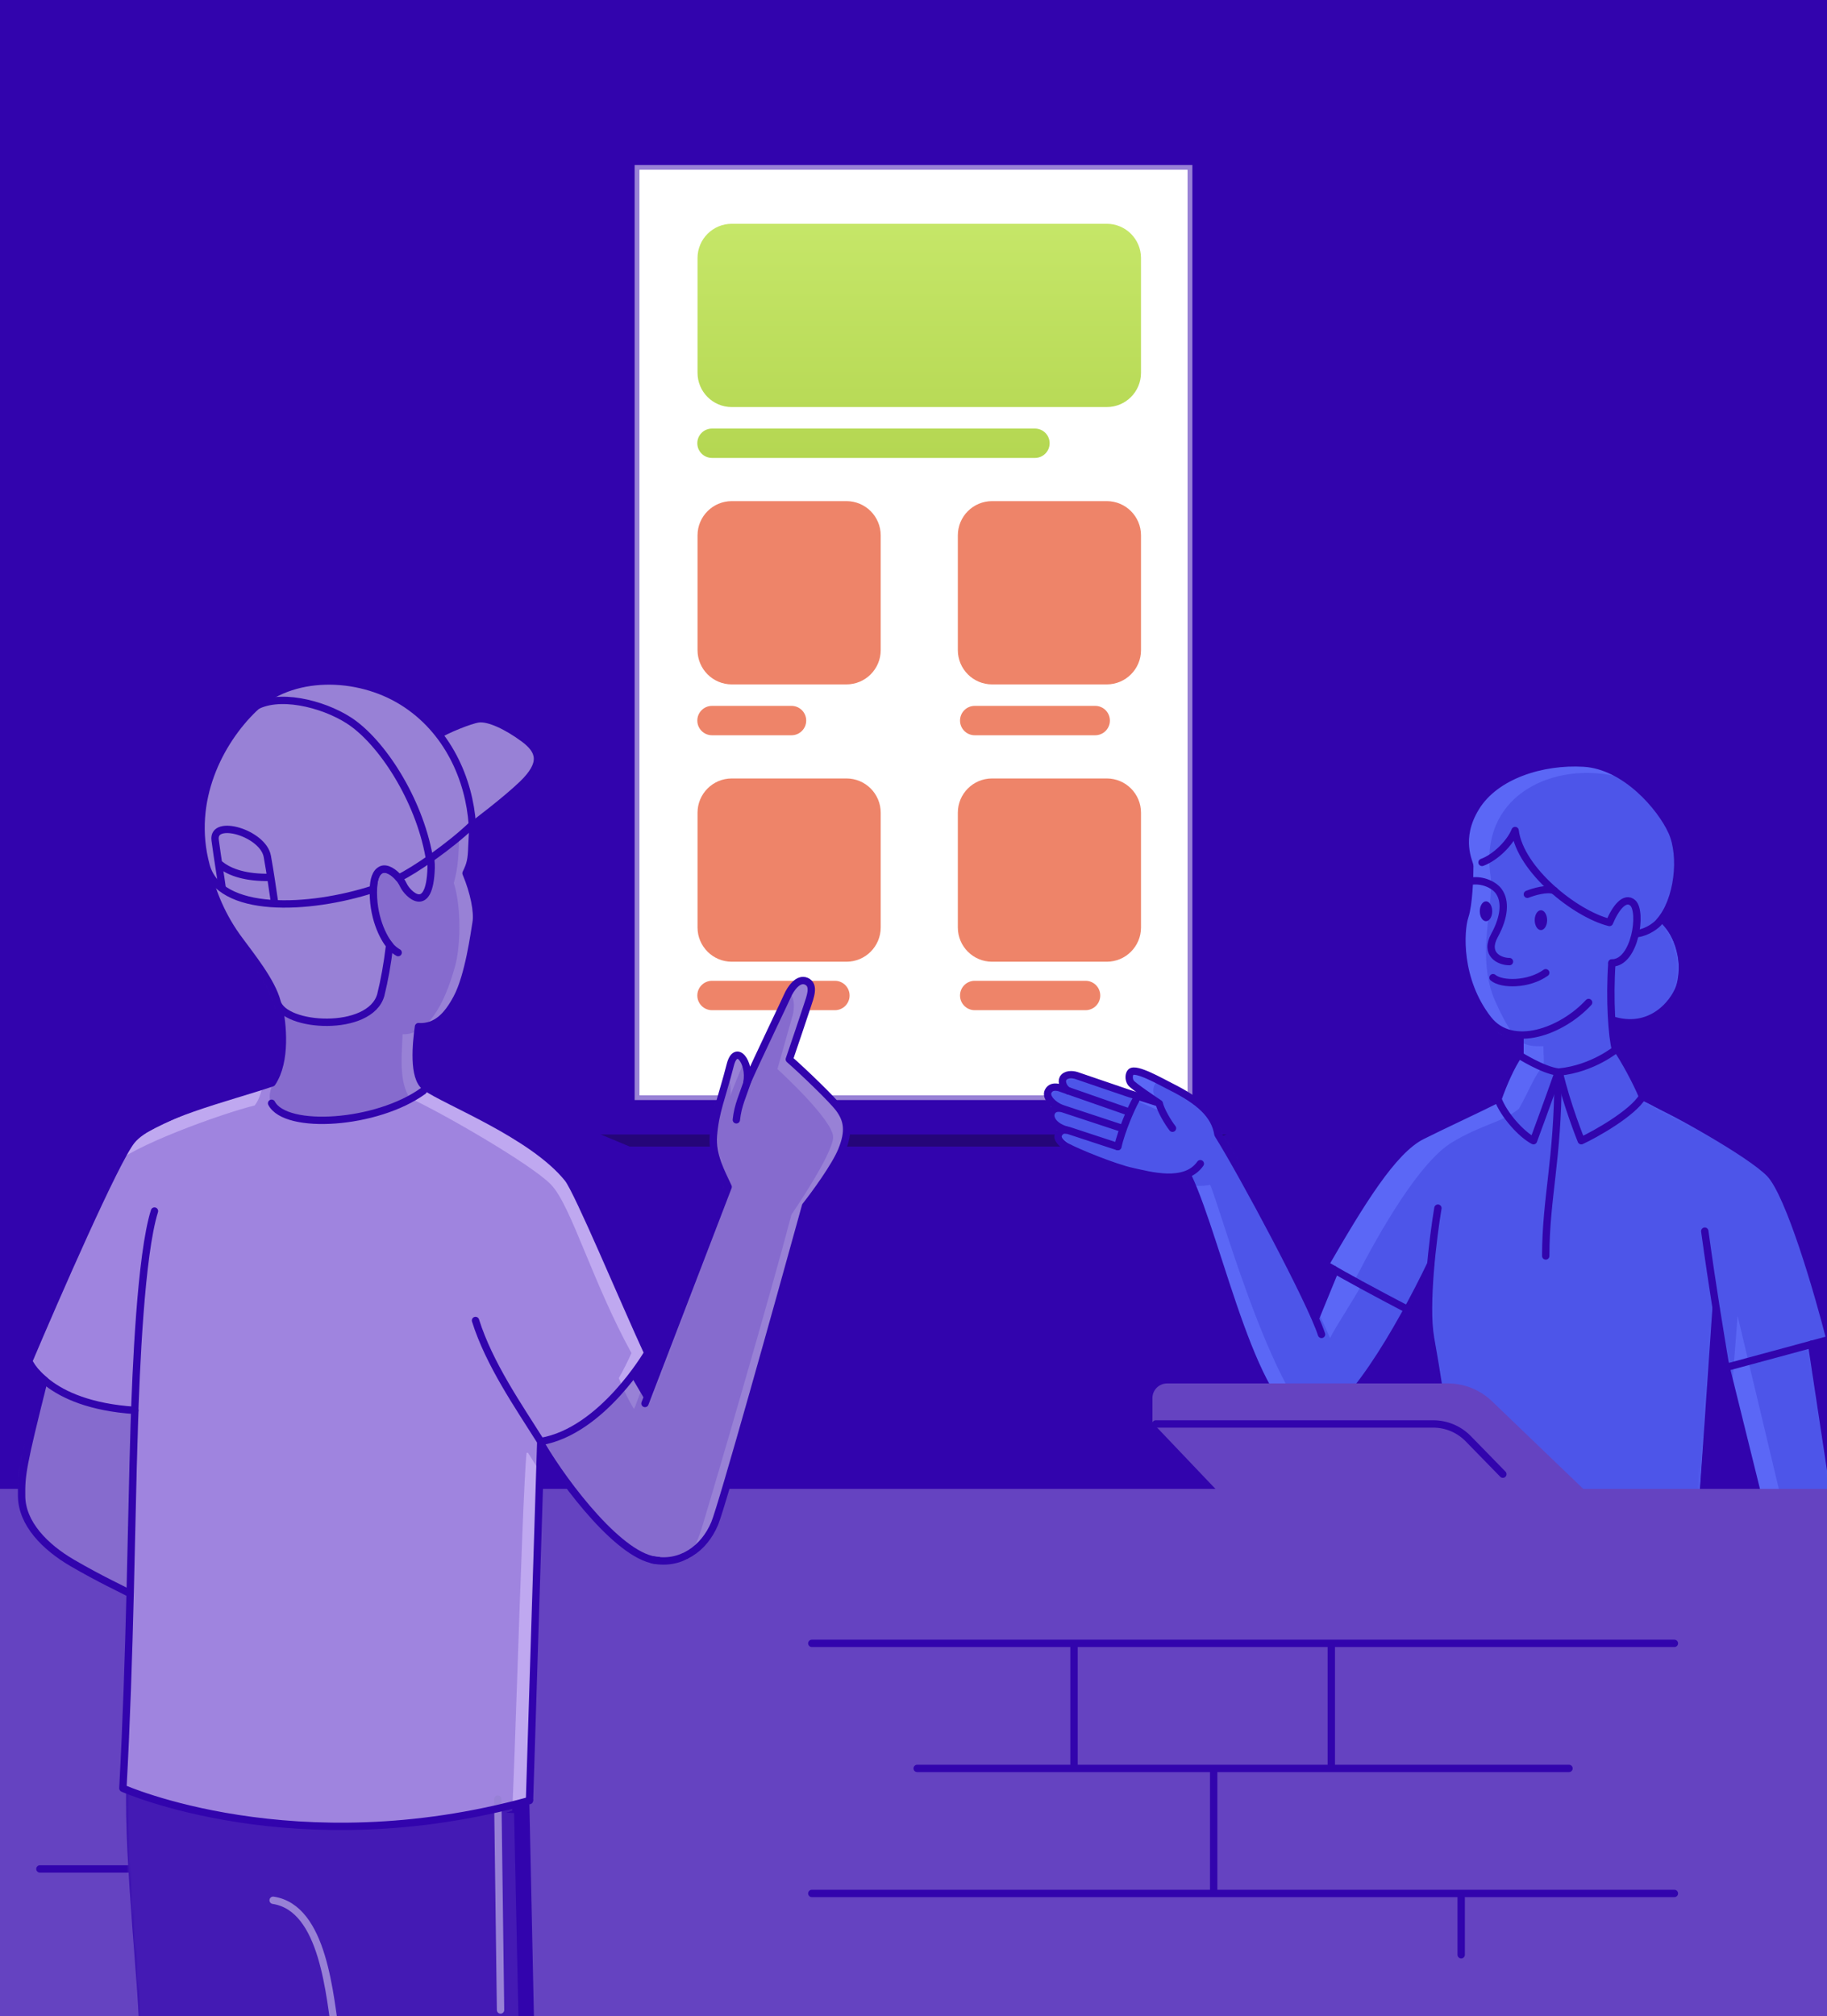
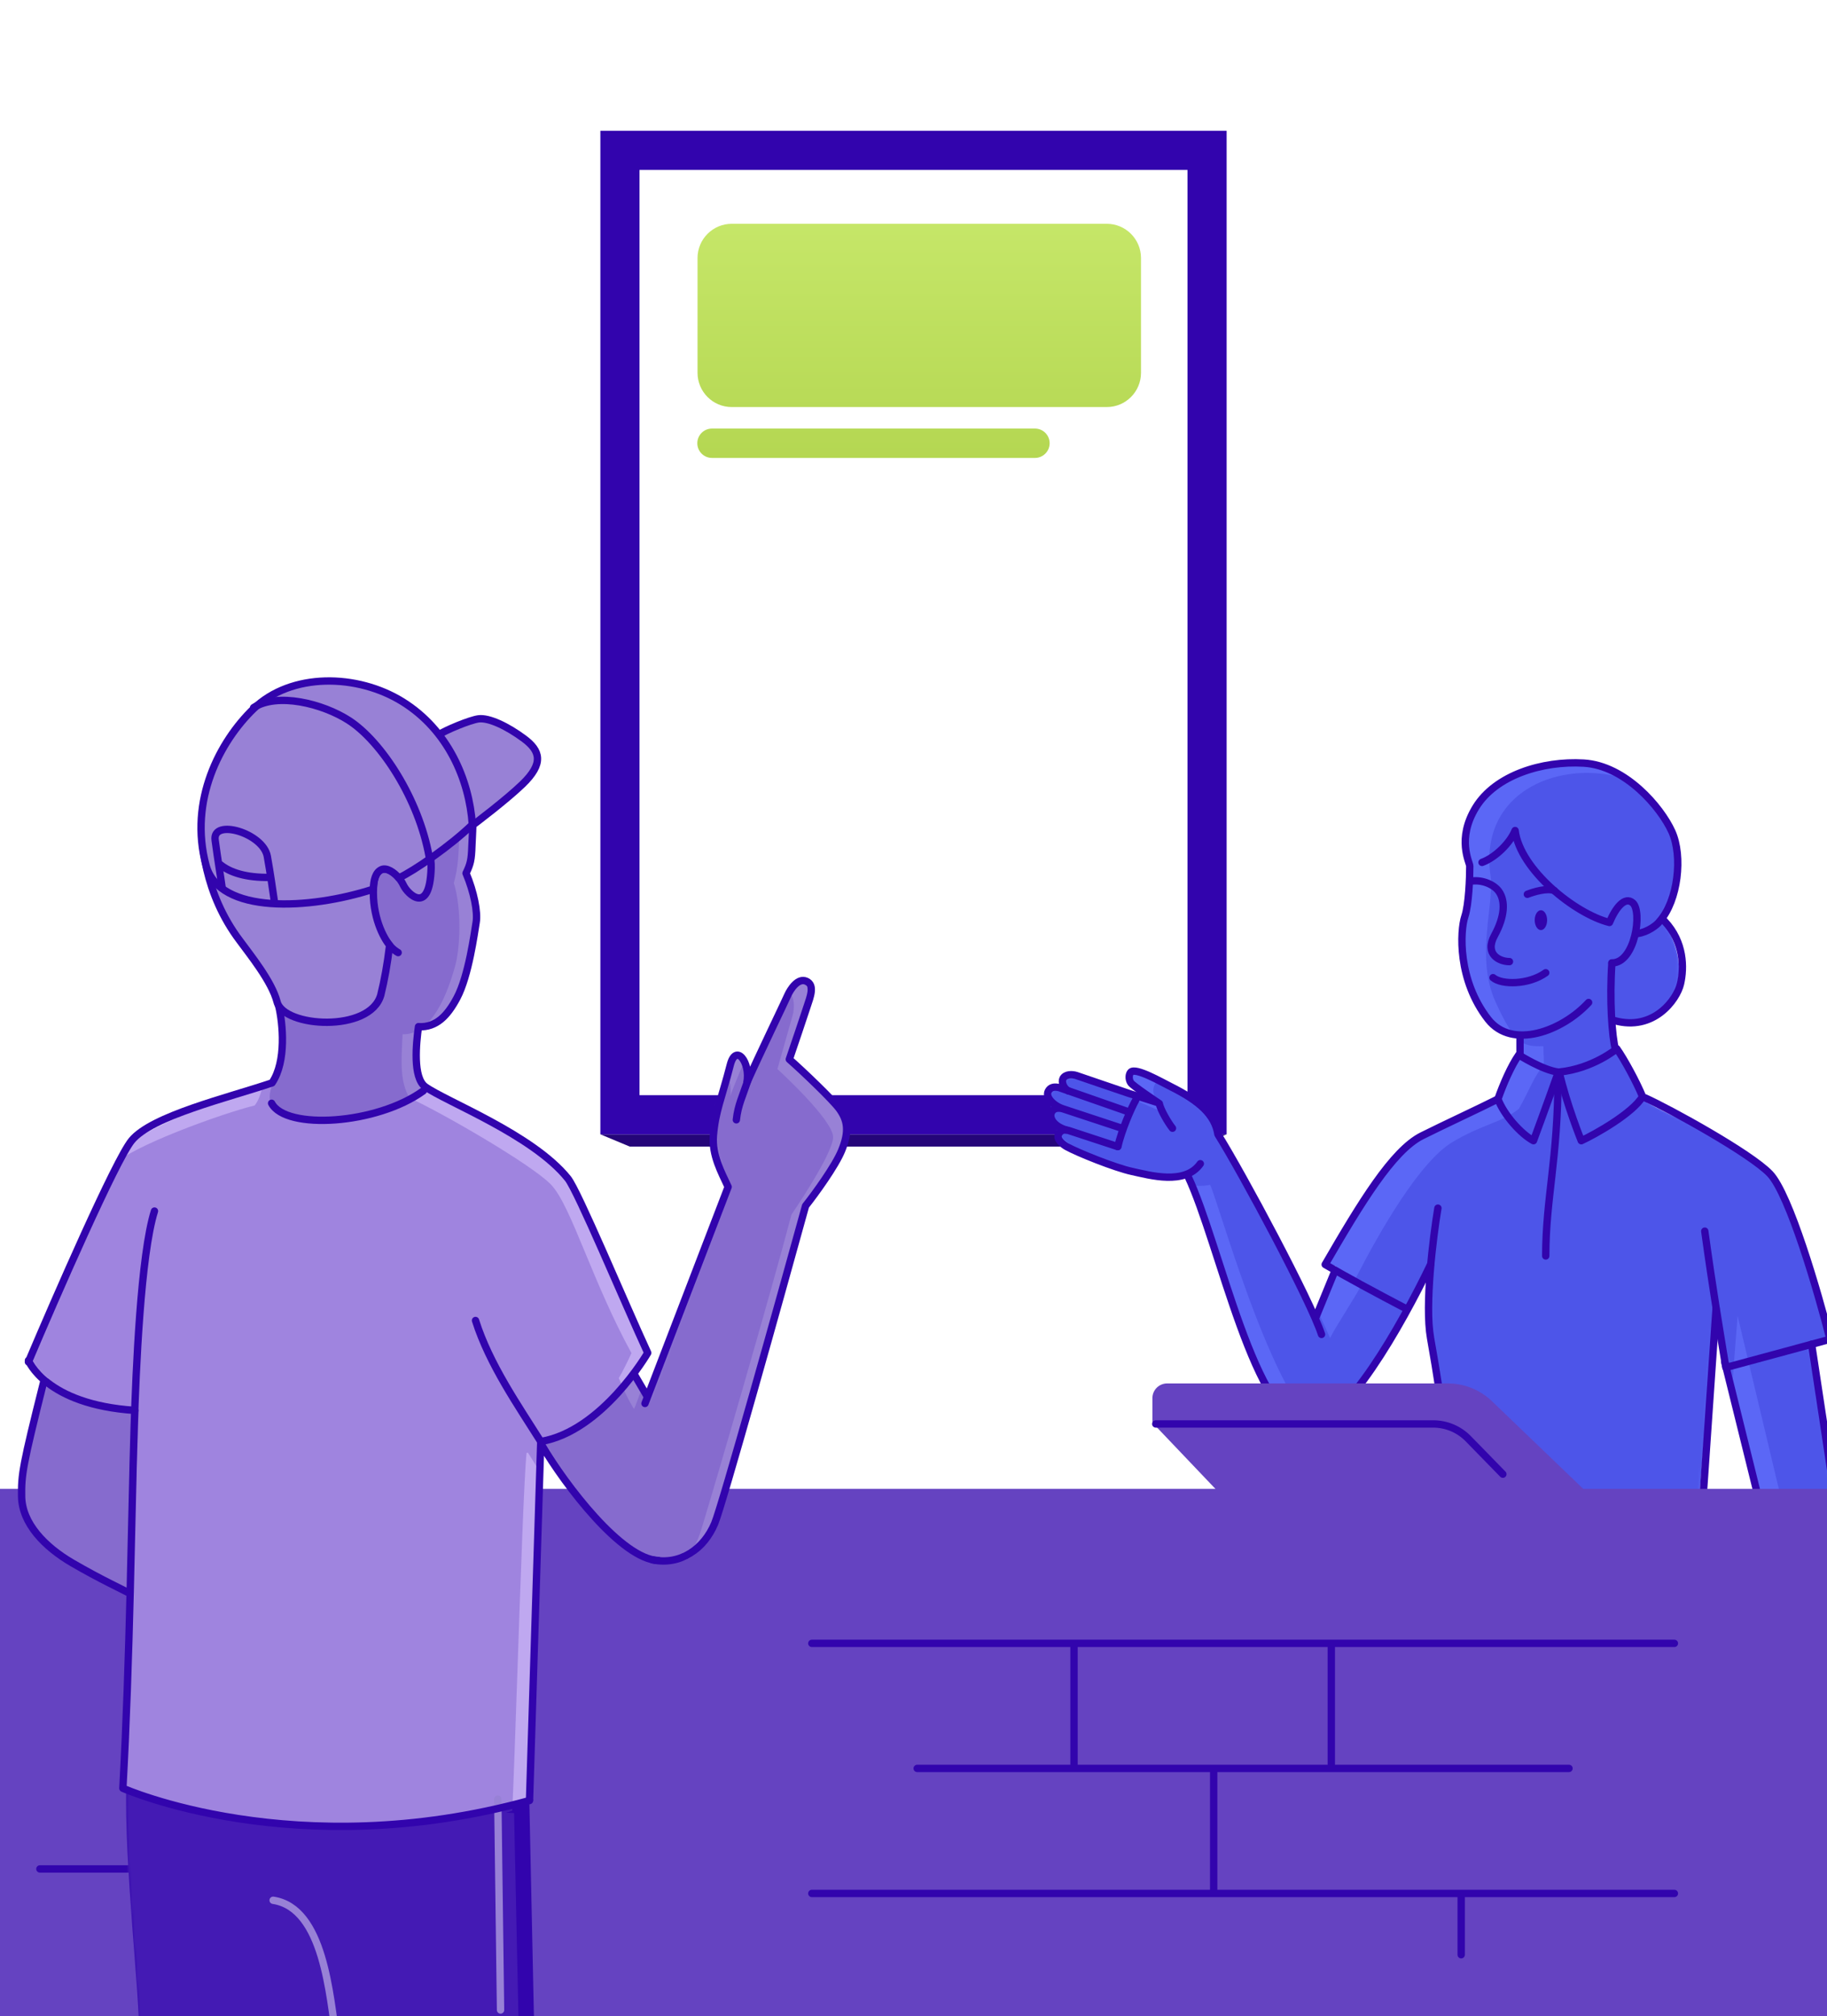
<svg xmlns="http://www.w3.org/2000/svg" viewBox="0 0 671 740" fill="none" height="740" width="671">
  <g clip-path="url(#a)">
-     <path d="M0 0h671v740H0z" fill="#3204AD" />
    <g opacity=".5" filter="url(#b)">
      <path d="M227.688 55.188h215.625V409.172H227.688V55.188Z" fill="#16024D" />
    </g>
    <path d="M220.5 416.359h230.001l-10.782 4.493H231.282l-10.782-4.493Z" fill="#250579" />
    <path d="M220.5 48h230v368.359h-230z" fill="#3204AD" />
    <g opacity=".5" filter="url(#d)" clip-path="url(#c)">
-       <path d="M233.079 60.578h204.843V403.781H233.079V60.578Z" fill="#fff" />
-     </g>
+       </g>
    <path d="M234.875 62.375h201.25v339.609h-201.25z" fill="#fff" />
-     <path d="M234.875 62.375h201.25v339.61h-201.25z" fill="#fff" />
-     <path clip-rule="evenodd" d="M351.782 298.311c0-6.947 5.632-12.578 12.578-12.578h42.118c6.947 0 12.578 5.631 12.578 12.578v42.118c0 6.946-5.631 12.578-12.578 12.578H364.36c-6.946 0-12.578-5.632-12.578-12.578v-42.118Zm.805 67.088c0-2.977 2.414-5.391 5.391-5.391h40.718c2.978 0 5.391 2.414 5.391 5.391s-2.413 5.391-5.391 5.391h-40.718c-2.977 0-5.391-2.414-5.391-5.391Zm-96.405-67.088c0-6.947 5.632-12.578 12.578-12.578h42.118c6.947 0 12.578 5.631 12.578 12.578v42.118c0 6.946-5.631 12.578-12.578 12.578H268.76c-6.946 0-12.578-5.632-12.578-12.578v-42.118Zm-.079 67.088c0-2.977 2.413-5.391 5.39-5.391h45.145c2.977 0 5.39 2.414 5.39 5.391s-2.413 5.391-5.39 5.391h-45.145c-2.977 0-5.39-2.414-5.39-5.391ZM364.36 183.937c-6.947 0-12.578 5.631-12.578 12.578v42.117c0 6.947 5.631 12.578 12.578 12.578h42.117c6.947 0 12.579-5.631 12.579-12.578v-42.117c0-6.947-5.632-12.578-12.579-12.578H364.36Zm-6.382 75.16c-2.977 0-5.391 2.414-5.391 5.391s2.414 5.391 5.391 5.391h44.259c2.977 0 5.391-2.414 5.391-5.391s-2.414-5.391-5.391-5.391h-44.259Zm-101.796-62.582c0-6.947 5.631-12.578 12.578-12.578h42.117c6.947 0 12.578 5.631 12.578 12.578v42.117c0 6.947-5.631 12.578-12.578 12.578H268.76c-6.947 0-12.578-5.631-12.578-12.578v-42.117Zm-.08 67.973c0-2.977 2.414-5.391 5.391-5.391h29.211c2.977 0 5.39 2.414 5.39 5.391s-2.413 5.391-5.39 5.391h-29.211c-2.977 0-5.391-2.414-5.391-5.391Z" fill-rule="evenodd" fill="#EE8469" />
    <path clip-rule="evenodd" d="M268.759 82.141c-6.947 0-12.578 5.631-12.578 12.578v42.117c0 6.947 5.631 12.578 12.578 12.578h137.717c6.947 0 12.578-5.631 12.578-12.578V94.719c0-6.947-5.631-12.578-12.578-12.578H268.759Zm-7.267 75.161c-2.977 0-5.391 2.413-5.391 5.39s2.414 5.391 5.391 5.391h118.614c2.977 0 5.391-2.414 5.391-5.391s-2.414-5.39-5.391-5.39H261.492Z" fill-rule="evenodd" fill="url(#e)" />
    <g clip-path="url(#f)">
      <path d="M538.9 318.349c1.124 11.073-5.602 29.651 1.799 45.901 7.379 16.199 10.348 16.199 17.485 16.199h.066c0 4 .369 4.739 0 7.2-3.15 3.15-5.4 9.451-9 15.75-6.513 5.21-12.933 5.432-24.3 12.15-12.18 7.199-28.768 31.388-37.35 48.15 1.35 1.35 2.681.45 3.15 1.35-2.587 5.323-6.191 15.255-8.092 19.35-8.31-18.963-34.066-69.593-38.219-74.377-5.787-6.667-26.14-18.898-28.475-16.174-2.629 3.067 6.322 8.189 9.472 10.889-5.55-1.17-21.869-7.756-29.421-8.808-4.97-.693-4.976.213-6.38 3.743-4.945 0-3.746 2.309-3.387 8.061-.331 1.924 1.102 4.205 1.79 5.573l.339 1.057c-.89 3.111 3.566 8.892 21.373 13.336 16.027 4 22.05 4.5 26.1 3.6 4.007 8.889 26.775 93.001 46.808 93.001 11.237 0 36.495-45.884 41.392-56.551l.9 7.218s4.5 48.582 2.671 73.333h96.612l5.343-68.889L646 548.3h27c-2.665-15.089-5.197-34.954-8.55-54.451 1.882 0 6.3-1.8 7.2-2.7-4.159-23.325-15.018-49.287-19.8-57.15-7.841-12.894-37.81-23.193-49.05-30.6-.9-5.85-5.4-12.6-9.45-18.9-1.316-4.783-1.8-7.274-1.8-10.35 24.3 6.156 32.205-20.25 18-36.9 7.65-12.599 11.25-29.491-6.3-46.349-21.363-20.519-70.388-11.984-64.35 27.449Z" fill="#5B67F6" />
      <mask style="mask-type:alpha" maskUnits="userSpaceOnUse" y="280" x="385" height="269" width="288" id="g">
        <path d="M538.9 318.349c1.124 11.073-5.602 29.651 1.799 45.901 7.379 16.199 10.348 16.199 17.485 16.199h.066c0 4 .369 4.739 0 7.2-3.15 3.15-5.4 9.451-9 15.75-6.513 5.21-12.933 5.432-24.3 12.15-12.18 7.199-28.768 31.388-37.35 48.15 1.35 1.35 2.681.45 3.15 1.35-2.587 5.323-6.191 15.255-8.092 19.35-8.31-18.963-34.066-69.593-38.219-74.377-5.787-6.667-26.14-18.898-28.475-16.174-2.629 3.067 6.322 8.189 9.472 10.889-5.55-1.17-21.869-7.756-29.421-8.808-4.97-.693-4.976.213-6.38 3.743-4.945 0-3.746 2.309-3.387 8.061-.331 1.924 1.102 4.205 1.79 5.573l.339 1.057c-.89 3.111 3.566 8.892 21.373 13.336 16.027 4 22.05 4.5 26.1 3.6 4.007 8.889 26.775 93.001 46.808 93.001 11.237 0 36.495-45.884 41.392-56.551l.9 7.218s4.5 48.582 2.671 73.333h96.612l5.343-68.889L646 548.3h27c-2.665-15.089-5.197-34.954-8.55-54.451 1.882 0 6.3-1.8 7.2-2.7-4.159-23.325-15.018-49.287-19.8-57.15-7.841-12.894-37.81-23.193-49.05-30.6-.9-5.85-5.4-12.6-9.45-18.9-1.316-4.783-1.8-7.274-1.8-10.35 24.3 6.156 32.205-20.25 18-36.9 7.65-12.599 11.25-29.491-6.3-46.349-21.363-20.519-70.388-11.984-64.35 27.449Z" fill="#5B67F6" />
      </mask>
      <g opacity=".35" mask="url(#g)" filter="url(#h)">
        <path d="M547.492 321.937c1.124 11.073-5.602 29.651 1.8 45.9 7.379 16.2 10.347 16.2 17.484 16.2h.066c0 4 .369 4.739 0 7.2-3.15 3.15-5.4 9.45-9 15.75-6.512 5.21-12.932 5.432-24.3 12.15-12.18 7.199-27.01 33.2-35.592 49.962 1.35 1.35 2.231.45 2.7 1.35-2.587 5.324-10.249 16.605-12.15 20.7-8.31-18.963-34.997-72.749-39.15-77.533-5.787-6.666-22.459-18.904-24.793-16.18-2.63 3.067.493 8.213 3.643 10.913-5.55-1.17-25.431-12.114-32.983-13.166-4.97-.693-4.977.212-6.38 3.743-4.945 0-3.746 2.309-3.387 8.061-.331 1.924 1.101 4.205 1.79 5.573l.339 1.056c-.89 3.112 12.956 13.226 30.763 17.671 16.027 4 22.05 4.5 26.1 3.6 4.007 8.889 26.775 93.001 46.808 93.001 11.237 0 29.253-38.667 34.15-49.333v38.694s0 14.85 10.813 34.639h96.613l5.342-68.889 16.424 68.889h27c-2.665-15.089-5.196-34.954-8.55-54.451 1.882 0 6.3-1.8 7.2-2.7-4.159-23.325-15.018-49.287-19.8-57.15-7.841-12.894-37.81-23.193-49.05-30.6-.9-5.85-5.4-12.6-9.45-18.9-1.316-4.784-1.8-7.274-1.8-10.35 24.3 6.156 32.205-20.25 18-36.9 7.65-12.6 11.25-29.491-6.3-46.349-21.363-20.52-70.387-11.984-64.35 27.449Z" fill="#3434D2" />
      </g>
      <path d="M410.549 420.849c1.35-5.85 4.814-13.974 6.614-17.124M424.956 404.618l-10.215-3.229-19.419-6.616c-1.522-.477-4.034-.561-4.925 1.14-.635 1.212.17 3.532 1.956 4.51" stroke-width="2.7" stroke-linejoin="round" stroke-linecap="round" stroke="#3204AD" />
      <path d="m413.931 407.913-24.822-8.67c-1.802-.449-3.308-.257-4.109 1.279-1.212 2.322 2.146 5.441 5.382 6.46M412.073 414.145l-21.826-7.199c-1.728-.417-3.258-.25-4.05 1.299-.928 1.817.41 4.964 5.323 6.5M447.3 416.317c-1.135-7.188-6.899-12.246-17.322-17.455-3.6-1.8-12.861-7.137-14.661-5.339-.712.711-.9 2.577 0 3.927.72 1.08 9.105 6.707 10.455 7.607.413 2.208 3.173 6.967 4.846 9.067M548.35 358.85c3.15 2.7 13.05 2.7 19.35-1.8M560.95 328.25c2.25-.9 7.38-2.43 9.9-1.35M633.4 499.699l11.7 47.25M665.35 493.399l8.1 53.55M630.25 480.35l-4.95 72M483.1 483.949l7.2-17.55M572.2 395.3c0 30.15-4.5 44.507-4.5 65.7M447.427 416.572c9 14.4 33.967 60.988 37.927 73.228M516.4 480.349c-10.35-5.4-22.05-11.7-29.7-16.2 13.05-22.5 24.75-41.85 35.55-47.25 8.199-4.099 20.644-9.833 27.9-13.5" stroke-width="2.7" stroke-linejoin="round" stroke-linecap="round" stroke="#3204AD" />
      <path d="M436.3 431.75c11.7 24.75 24.75 91.35 44.55 91.35 13.05 0 33.75-36.45 44.55-58.95M592 353.449c-.933 13.388 0 27 1.35 31.95" stroke-width="2.7" stroke-linejoin="round" stroke-linecap="round" stroke="#3204AD" />
      <path d="M583.45 367.967c-9.793 10.586-28.13 17.407-36.899 6.182-11.25-14.4-10.35-32.4-8.55-37.8 1.44-4.32 1.8-14.1 1.8-18.45 0-1.35-4.951-9.9 2.249-21.6 7.2-11.7 24.3-17.1 39.6-16.2 15.3.9 28.35 16.201 32.4 25.201 4.05 9 2.25 25.2-4.5 32.85-.9 1.35-4.5 4.05-8.1 4.5" stroke-width="2.7" stroke-linecap="round" stroke="#3204AD" />
      <path d="M528.099 443.449c-1.8 10.8-4.86 35.46-2.7 47.7 2.541 14.4 4.051 24.3 4.051 27.45M592 353.45c8.55 0 11.25-18.9 7.65-22.05-2.88-2.52-6.3 1.8-8.55 7.2-12.6-3.15-32.85-19.35-34.65-33.75-1.8 4.5-7.2 9.9-12.15 11.7M611.35 338.149c7.2 7.65 7.2 17.1 5.85 22.95-1.35 5.85-9.9 17.55-24.3 13.5M550.15 403.399c1.862-5.32 4.775-12.092 7.65-16.2 0 0 8.835 5.632 14.527 6.313-3.771 10.697-9.127 25.187-9.127 25.187-4.537-2.385-10.891-9.478-13.05-15.3ZM603.25 402.499c-2.134-5.229-6.705-13.676-9.45-17.55 0 0-8.687 7.279-21.15 8.55 2.71 11.88 8.1 25.2 8.1 25.2 4.95-2.25 18.9-10.08 22.5-16.2ZM626.109 451.895c2.955 21.47 5.491 36.404 7.741 50.054l38.25-10.35c-4.35-17.1-14.85-53.19-22.05-60.75-7.2-7.56-36.9-23.85-45.9-27.9M440.839 427.143c-5.624 8.018-18.699 4.203-24.999 2.853-6.3-1.35-20.025-6.876-24.075-9.126-.978-.544-4.035-2.606-2.961-4.614.711-1.328 1.814-1.775 3.615-1.326l18.087 5.938M554.38 352.96c-3.729 0-9.254-2.726-5.492-9.61 3.762-6.884 4.142-12.691 1.52-16.253-1.719-2.336-5.863-4.301-10.158-3.682" stroke-width="2.7" stroke-linejoin="round" stroke-linecap="round" stroke="#3204AD" />
-       <ellipse transform="matrix(-1 0 0 1 548.041 330.837)" ry="3.647" rx="2.279" fill="#3204AD" cy="3.647" cx="2.279" />
      <ellipse transform="matrix(-1 0 0 1 568.208 334.1)" ry="3.647" rx="2.279" fill="#3204AD" cy="3.647" cx="2.279" />
      <path d="M558.25 380.899v6.3" stroke-width="2.7" stroke-linejoin="round" stroke-linecap="round" stroke="#3204AD" />
      <path d="M-39.35 564.499c0-9.941 8.059-18 18-18H710.35v204.3H-39.35v-186.3Z" fill="#6543C1" />
      <path d="M614.95 603.199h-316.8M614.95 694.999h-316.8M576.25 649.1h-239.4M80.35 685.999h-65.7M394.45 648.199v-45M488.95 649.1v-45M445.75 694.1v-45M536.65 717.499v-22.5" stroke-width="2.7" stroke-linejoin="round" stroke-linecap="round" stroke="#3204AD" />
      <path d="M531.739 507.799H428.65c-2.982 0-5.4 2.417-5.4 5.4v9l27 28.35H585.7l-37.76-36.234a23.399 23.399 0 0 0-16.201-6.516Z" fill="#6543C1" />
      <path d="M424.474 522.665h101.894c4.849 0 9.492 1.956 12.879 5.425l12.703 13.009" stroke-width="2.7" stroke-linecap="round" stroke="#3204AD" />
      <path d="M153.479 376.38c9.004.283 15.25-10.327 19.313-25.057 1.807-6.551 2.518-20.719-.488-30.481 1.625-5.789 1.766-10.286 2.027-18.603 12.332-8.848 22.512-17.944 22.692-23.701.226-7.196-13.349-13.685-19.602-15.281-4.02-1.027-6.437 1.348-16.424 6.745-6.872-7.603-25.983-22.259-47.694-17.064-21.71 5.196-28.682 15.921-33.89 30.309-5.208 14.388-7.573 38.367 11.188 65.5 10.456 15.121 13.348 22.796 12.955 35.332-.469 14.972-3.526 16.739-23.527 22.865-20.002 6.126-31.899 14.639-40.372 36.598-9.801 25.399-23.184 64.555-30.242 88.646-6.605 22.543 3.932 32.539 12.731 39.118 7.039 5.263 18.971 9.598 27.947 15.282l-2.367 75.519c-1.073 34.227 11.16 84.435 17.149 113.587l121.07 3.795c-4.002-39.895 5.597-123.635 6.783-161.46.767-24.468 4.36-72.049 5.955-89.408 12.424 20.156 26.229 35.457 34.218 41.404 9.032 6.723 27.53 4.974 28.172-15.481.515-16.439-18.418-30.865-25.525-45.973-7.738-16.451-29.549-75.484-35.452-82.512-5.902-7.028-39.759-20.323-43.407-25.327-4.818-6.61-3.449-16.668-3.208-24.352Z" fill="#9881D6" />
      <path d="m267.045 437.518-28.181 75.592c-11.487 21.683-19.549 44.281-6.539 55.482 8.532 7.346 24.814 9.148 30.911-10.583 4.878-15.784 25.985-88.314 33.073-115.427 0 0 15.1-22.021 15.296-28.334.196-6.313-20.453-25.089-20.453-25.089l5.394-19.042c.647-1.893 1.378-6.372-.872-9.136-2.249-2.765-5.031.539-6.141 2.536-5.717 11.627-14.065 30.365-15.69 35.627.597-5.82-1.319-10.492-3.557-10.722-2.238-.229-5.608 13.762-7.824 22.129-1.14 4.305 2.529 19.066 4.583 26.967Z" fill="#9881D6" />
      <path d="M51.063 746.897c.408-13.026-5.552-63.624-4.669-91.768l148.035 7.119 1.906 89.203-76.213-2.389-69.059-2.165Z" fill="#3204AD" />
      <path d="M45.313 656.723c1.565-49.944 4.629-105.597 5.676-138.989-18.594-.583-33.169-9.594-39.69-18.286 10.596-25.361 30.15-72.626 36.671-79.539 6.521-6.914 39.896-19.003 52.193-22.007-.384 1.429-6.255 11.871 13.294 13.544 19.549 1.672 37.706-5.091 42.325-11.801 11.531 5.192 44.559 24.2 52.051 31.756 7.491 7.557 15.144 37.367 30.072 64.728-9.195 20.422-28.002 31.539-38.881 33.899-1.43 13.174-3.946 103.776-5.261 131.348 0 0-27.995 10.33-71.623 8.962-43.629-1.368-76.826-13.615-76.826-13.615Z" fill="#BFA8F0" />
      <mask style="mask-type:alpha" maskUnits="userSpaceOnUse" y="251" x="7" height="501" width="305" id="i">
        <path d="M172.791 351.323c-4.064 14.729-10.309 25.339-19.314 25.057-.034 1.103-.092 2.256-.152 3.44-.334 6.667-.719 14.34 2.712 19.94 11.756 5.354 44.358 24.139 51.795 31.64 3.929 3.964 7.803 13.304 12.752 25.239 4.487 10.818 10.224 26.48 17.321 39.49-1.442 3.203-3.09 4.588-4.737 7.505.997 2.334 1.62 3.328 2.377 4.936.829 1.764 1.812 3.543 2.899 5.337.139-.266.278-.532.419-.798l28.181-75.592c-2.054-7.901-5.723-22.662-4.583-26.967.24-.907.494-1.88.758-2.893 2.175-8.34 5.07-19.44 7.066-19.235 2.238.229 4.154 4.901 3.556 10.721 1.626-5.262 9.974-24 15.691-35.627 1.11-1.997 3.892-5.3 6.141-2.536 2.25 2.764 1.519 7.243.872 9.137l-5.394 19.041s20.649 18.776 20.453 25.089c-.196 6.313-15.296 28.335-15.296 28.335-7.089 27.112-28.196 99.642-33.073 115.426-4.477 14.486-14.199 16.586-22.2 15.406-3.554-.122-6.962-1.237-9.558-3.169-7.807-5.811-19.793-20.629-31.948-40.251-.169.013-.338.024-.506.033-.887 8.166-2.19 46.082-3.366 80.295-.721 20.982-1.395 40.572-1.895 51.053 0 0-.752.278-2.201.735l2.867.138 1.906 89.204c-33.331-1.045-109.447-3.431-145.272-4.554.165-5.274-.713-16.707-1.759-30.315-1.478-19.237-3.291-42.821-2.96-59.497-.679-.234-1.03-.364-1.03-.364.719-22.921 1.778-47.844 2.814-71.331-3.607-2.121-7.57-4.066-11.44-5.965-5.454-2.676-10.721-5.262-14.545-8.121-8.798-6.579-19.335-16.575-12.731-39.118 2.257-7.704 4.774-15.568 8.002-25.412-2.651-1.743-4.454-5.114-6.115-7.328.49-1.173 1-2.394 1.526-3.655 10.851-25.994 28.925-69.29 35.145-75.884 6.488-6.879 39.557-18.88 52.003-21.96 2.623-2.998 3.369-7.073 3.582-13.87.393-12.536-2.499-20.211-12.955-35.332-18.761-27.133-16.396-51.111-11.188-65.5 5.208-14.388 12.18-25.113 33.89-30.309 21.711-5.195 40.822 9.462 47.693 17.065 2.306-1.246 4.208-2.331 5.819-3.25 5.369-3.063 7.514-4.286 10.605-3.496 6.253 1.597 19.829 8.085 19.603 15.282-.18 5.757-10.361 14.852-22.693 23.7-.26 8.318-.401 12.814-2.027 18.603 3.006 9.762 2.296 23.93.489 30.482Z" fill="#BFA8F0" />
      </mask>
      <g opacity=".35" mask="url(#i)" filter="url(#j)">
        <path d="M167.165 354.565c-4.063 14.73-10.309 25.34-19.313 25.057-.035 1.104-.093 2.256-.152 3.44-.335 6.667-.72 14.341 2.711 19.941 11.757 5.353 44.358 24.139 51.795 31.64 3.93 3.964 7.803 13.304 12.753 25.238 4.486 10.818 9.856 23.768 16.954 36.777-1.442 3.203-2.991 6.281-4.639 9.197.998 2.334 1.889 4.349 2.645 5.958.83 1.763 1.812 3.543 2.899 5.337.139-.267.279-.533.419-.798l28.181-75.592c-2.054-7.901-5.723-22.663-4.583-26.967.24-.907.494-1.88.758-2.894 2.175-8.339 5.07-19.44 7.066-19.235 2.238.23 4.154 4.902 3.557 10.721 1.625-5.261 9.973-24 15.69-35.627 1.11-1.997 3.892-5.3 6.141-2.536 2.25 2.765 1.519 7.243.872 9.137l-5.394 19.042s20.649 18.776 20.453 25.089c-.196 6.313-15.296 28.334-15.296 28.334-7.088 27.113-28.195 99.642-33.073 115.427-4.476 14.485-13.77 19.66-21.771 18.48-3.554-.122-6.962-1.237-9.558-3.169-7.807-5.811-20.221-23.703-32.377-43.325-.169.012-.337.023-.506.032-.886 8.167-2.19 46.083-3.366 80.296-.721 20.982-1.395 40.572-1.895 51.053 0 0-.751.277-2.2.735l2.866.138 1.907 89.203c-33.332-1.045-115.112 3.28-150.937 2.157.165-5.274-.713-16.707-1.759-30.315-1.478-19.238-3.291-42.822-2.96-59.497-.679-.235-1.03-.364-1.03-.364.719-22.922 1.778-47.844 2.814-71.332-3.607-2.121-7.57-4.066-11.439-5.964-5.454-2.677-10.721-5.262-14.545-8.121-8.798-6.579-19.335-16.575-12.731-39.118 2.257-7.705 10.826-23.661 14.054-33.504-2.651-1.744-4.842-3.732-6.503-5.946.49-1.174 1-2.394 1.526-3.656 10.851-25.994 28.094-64.724 34.314-71.318 6.488-6.878 39.557-18.879 52.003-21.96 2.623-2.997 4.199-11.639 4.412-18.435.393-12.536-2.499-20.211-12.955-35.332-18.761-27.133-16.396-51.112-11.188-65.5 5.208-14.388 10.323-23.871 32.033-29.066 21.711-5.196 38.397 11.375 45.268 18.978 2.306-1.246 8.49-5.488 10.101-6.407 5.37-3.062 7.514-4.285 10.606-3.496 6.253 1.597 19.828 8.086 19.602 15.282-.18 5.757-10.36 14.852-22.692 23.7-.261 8.318-.402 12.814-2.027 18.604 3.006 9.762 2.295 23.93.488 30.481Z" fill="#6543C1" />
      </g>
      <path d="M142.059 345.674c1.165 1.701 2.557 3.061 4.169 3.983M173.648 299.941c.149 2.446-.252 8.053-.331 10.562-.162 5.159-.554 6.712-2.158 10.014 2.925 6.909 4.348 14.257 3.717 18.032-.631 3.776-2.735 19.625-7.023 27.684-3.597 6.761-7.624 10.841-13.978 10.642" stroke-width="2.7" stroke-linejoin="round" stroke-linecap="round" stroke="#3204AD" />
      <path d="M101.755 367.729c-1.941-7.56-10.042-17.46-13.713-22.514-13.057-17.275-14.543-36.972-13.653-44.662l77.501-4.767c1.658 4.554 6.692 15.192 6.452 22.838-.557 17.767-8.746 9.346-10.122 6.381-2.719-5.861-10.501-10.076-11.054.68-.553 10.757 3.725 18.653 5.933 21.256-.887 7.252-1.89 12.732-3.25 18.292-3.936 13.882-35.668 11.947-38.094 2.496ZM175.723 263.864c-3.072.413-11.862 3.984-15.331 6.212l11.241 34.276c3.696-2.699 14.584-11.048 20.227-16.48 7.977-7.679 6.599-12.301.526-16.793-6.073-4.493-12.823-7.731-16.663-7.215Z" stroke-width="2.7" stroke-linejoin="round" stroke-linecap="round" stroke="#3204AD" fill="#9881D6" />
      <path d="M147.898 257.599c16.648 10.377 24.448 28.618 25.574 45.08-8.16 7.887-21.321 16.891-27.006 19.582-1.733-2.096-4.467-3.909-6.349-3.068-2.197.98-2.89 3.856-2.994 7.162-23.48 7.618-56.581 9.328-61.438-8.664-6.459-23.931 5.159-45.64 17.407-57.493 13.857-13.409 38.158-12.976 54.806-2.599Z" stroke-width="2.7" stroke-linejoin="round" stroke-linecap="round" stroke="#3204AD" fill="#9881D6" />
      <path d="M81.609 325.999c-.731-5.426-1.503-9.501-2.598-17.639-1.082-8.04 17.64-2.6 19.171 6.002 1.225 6.882 1.883 11.765 2.628 16.741M236.881 515.154l30.542-79.502c-2.422-5.252-5.996-11.613-5.411-18.803.732-8.987 3.012-13.57 6.207-26 2.061-8.018 7.464-.901 6.099 6.498 4.358-9.775 13.989-29.747 14.959-31.969.97-2.222 3.81-6.638 6.916-5.189 3.106 1.449 1.446 5.599.154 9.466-1.491 4.458-4.64 13.971-6.454 19.17 4.82 4.206 15.923 14.825 18.34 18.145 3.022 4.149 3.794 8.228.87 15.345-2.34 5.693-9.649 15.766-13.243 20.309-10.157 36.775-30.605 109.915-33.368 116.54-3.894 9.338-12.572 15.496-22.861 13.371M233.085 504.695l4.367 7.464" stroke-width="2.7" stroke-linejoin="round" stroke-linecap="round" stroke="#3204AD" />
      <path d="M274.917 395.75c-2.191 6.717-3.89 9.782-4.483 15.284M102.403 369.434c1.417 6.042 2.903 20.109-2.486 28.038-16.076 5.441-44.24 12.11-51.594 21.198-5.883 7.27-27.714 57.185-37.893 81.233" stroke-width="2.7" stroke-linejoin="round" stroke-linecap="round" stroke="#3204AD" />
      <path d="m182.821 660.373 1.012 77.402" stroke-width="2.7" stroke-linejoin="round" stroke-linecap="round" stroke="#9881D6" />
      <path d="M49.487 517.687c-32.798-2.169-39.045-18.333-39.045-18.333M99.752 404.955c5.199 9.922 38.638 7.822 55.712-4.551" stroke-width="2.7" stroke-linejoin="round" stroke-linecap="round" stroke="#3204AD" />
      <path d="M56.733 444.528c-5.073 16.201-6.798 58.439-7.457 79.455-1.001 31.934-1.525 85.053-4.15 132.402 0 0 63.265 28.212 149.346 4.514M153.699 376.848c-.864 6.1-2.145 18.704 2.487 22.054 7.452 5.389 39.419 17.555 52.365 33.652 3.795 4.782 20.487 44.838 29.34 64.025M237.891 496.579s-16.658 28.742-39.288 32.535c-8.17-12.992-18.868-28.31-23.964-44.423M93.141 259.729c8.729-5.58 25.261-1.55 34.97 4.697 11.916 7.668 25.663 28.718 29.498 49.999M80.977 317.425c3.514 2.811 9.304 4.794 18.314 4.626" stroke-width="2.7" stroke-linejoin="round" stroke-linecap="round" stroke="#3204AD" />
      <path d="M16.05 507.184c-7.76 30.822-8.223 34.14-8.111 42.067.14 9.909 8.464 18.53 18.633 24.446 10.17 5.916 18.454 9.733 20.815 11.007" stroke-width="2.7" stroke-linejoin="round" stroke-linecap="round" stroke="#3204AD" />
      <path d="M100.312 697.502c18.626 2.804 20.771 34.898 23.278 51.532" stroke-width="2.7" stroke-linejoin="round" stroke-linecap="round" stroke="#9881D6" />
      <path d="M199.01 530.478c8.549 14.525 29.302 41.888 42.796 42.311M194.486 660.45l4.117-131.336" stroke-width="2.7" stroke-linejoin="round" stroke-linecap="round" stroke="#3204AD" />
    </g>
  </g>
  <defs>
    <filter filterUnits="userSpaceOnUse" color-interpolation-filters="sRGB" y="30.031" x="202.532" height="404.297" width="265.938" id="b">
      <feFlood result="BackgroundImageFix" flood-opacity="0" />
      <feBlend result="shape" in2="BackgroundImageFix" in="SourceGraphic" />
      <feGaussianBlur stdDeviation="12.578" result="effect1_foregroundBlur_3979_70266" />
    </filter>
    <filter filterUnits="userSpaceOnUse" color-interpolation-filters="sRGB" y="28.234" x="200.735" height="407.891" width="269.531" id="d">
      <feFlood result="BackgroundImageFix" flood-opacity="0" />
      <feBlend result="shape" in2="BackgroundImageFix" in="SourceGraphic" />
      <feGaussianBlur stdDeviation="16.172" result="effect1_foregroundBlur_3979_70266" />
    </filter>
    <filter filterUnits="userSpaceOnUse" color-interpolation-filters="sRGB" y="269.299" x="370.66" height="296.988" width="325.332" id="h">
      <feFlood result="BackgroundImageFix" flood-opacity="0" />
      <feBlend result="shape" in2="BackgroundImageFix" in="SourceGraphic" />
      <feGaussianBlur stdDeviation="7.2" result="effect1_foregroundBlur_3979_70266" />
    </filter>
    <filter filterUnits="userSpaceOnUse" color-interpolation-filters="sRGB" y="242.033" x="-18.35" height="529.405" width="338.729" id="j">
      <feFlood result="BackgroundImageFix" flood-opacity="0" />
      <feBlend result="shape" in2="BackgroundImageFix" in="SourceGraphic" />
      <feGaussianBlur stdDeviation="7.2" result="effect1_foregroundBlur_3979_70266" />
    </filter>
    <clipPath id="a">
      <path d="M0 0h671v740H0z" fill="#fff" />
    </clipPath>
    <clipPath id="c">
      <path d="M450.5 48h-230v368.359h230z" fill="#fff" />
    </clipPath>
    <clipPath id="f">
      <path d="M-39.35 246.8h749.7V740h-749.7z" fill="#fff" />
    </clipPath>
    <linearGradient gradientUnits="userSpaceOnUse" y2="374.726" y1="-11.922" x2="258.027" x1="258.027" id="e">
      <stop stop-color="#CBEB6F" offset=".175" />
      <stop stop-color="#9DC234" offset=".765" />
    </linearGradient>
  </defs>
</svg>